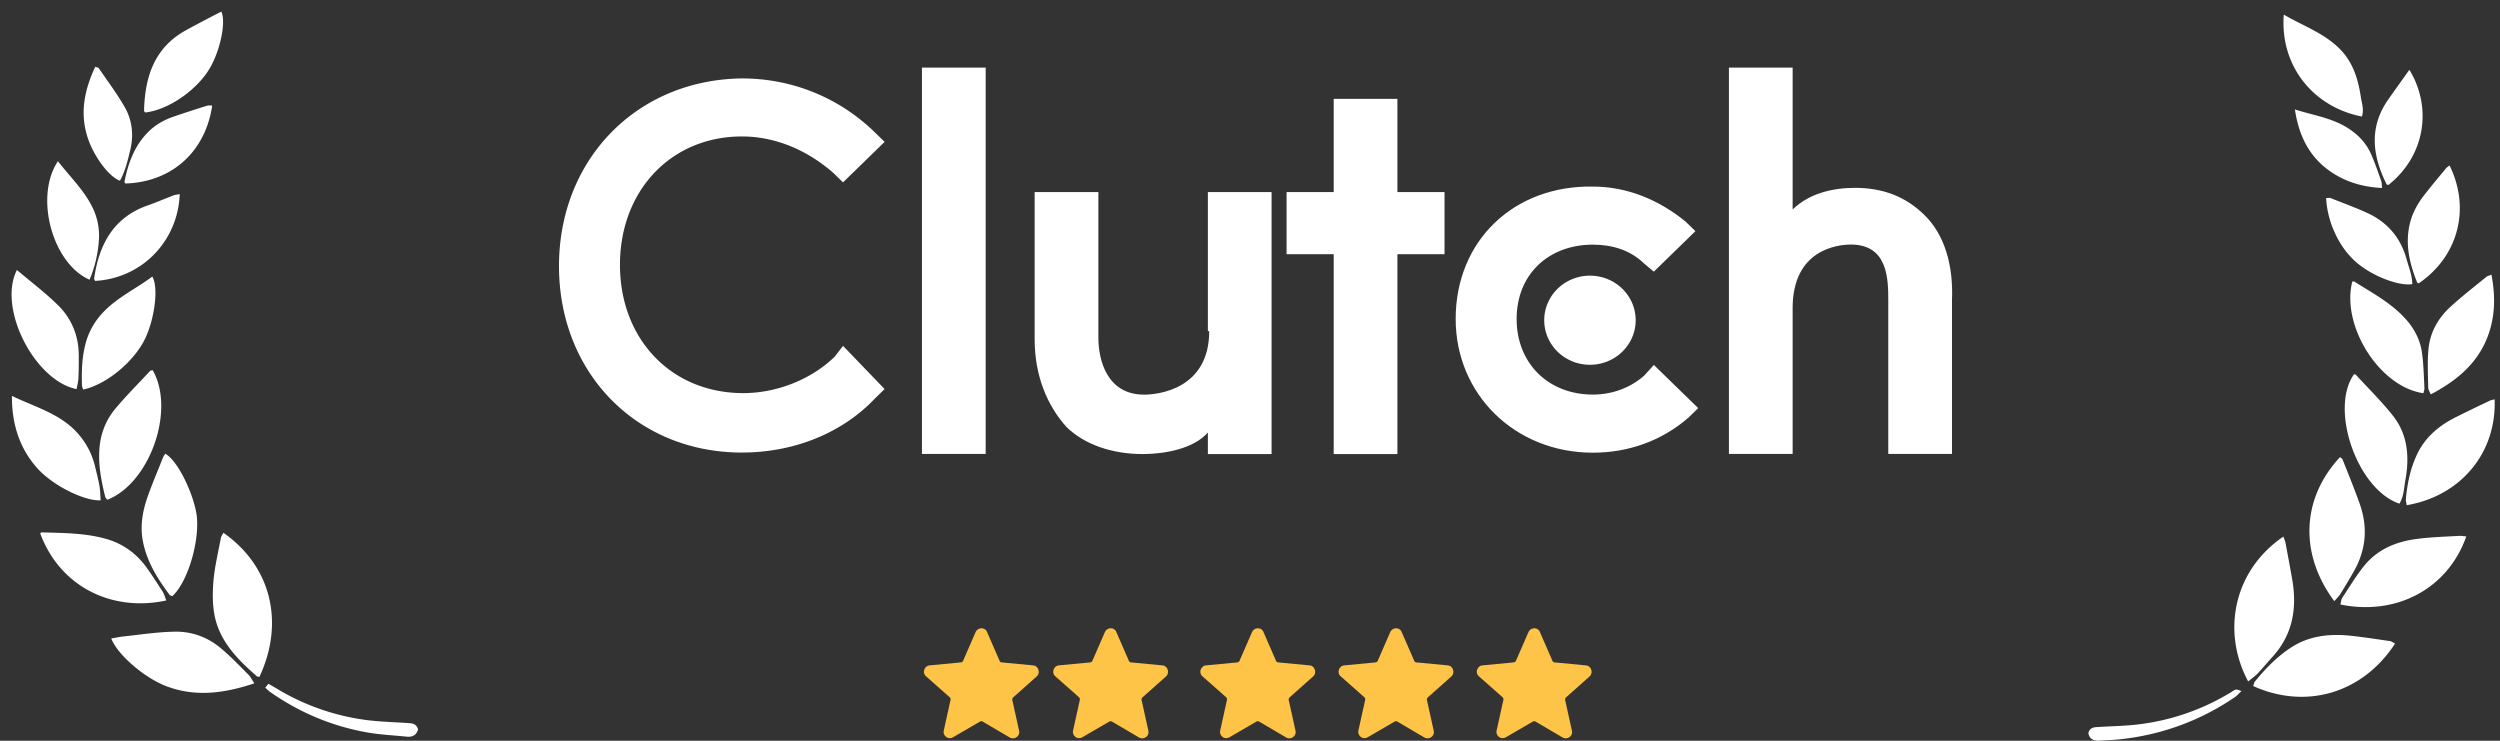
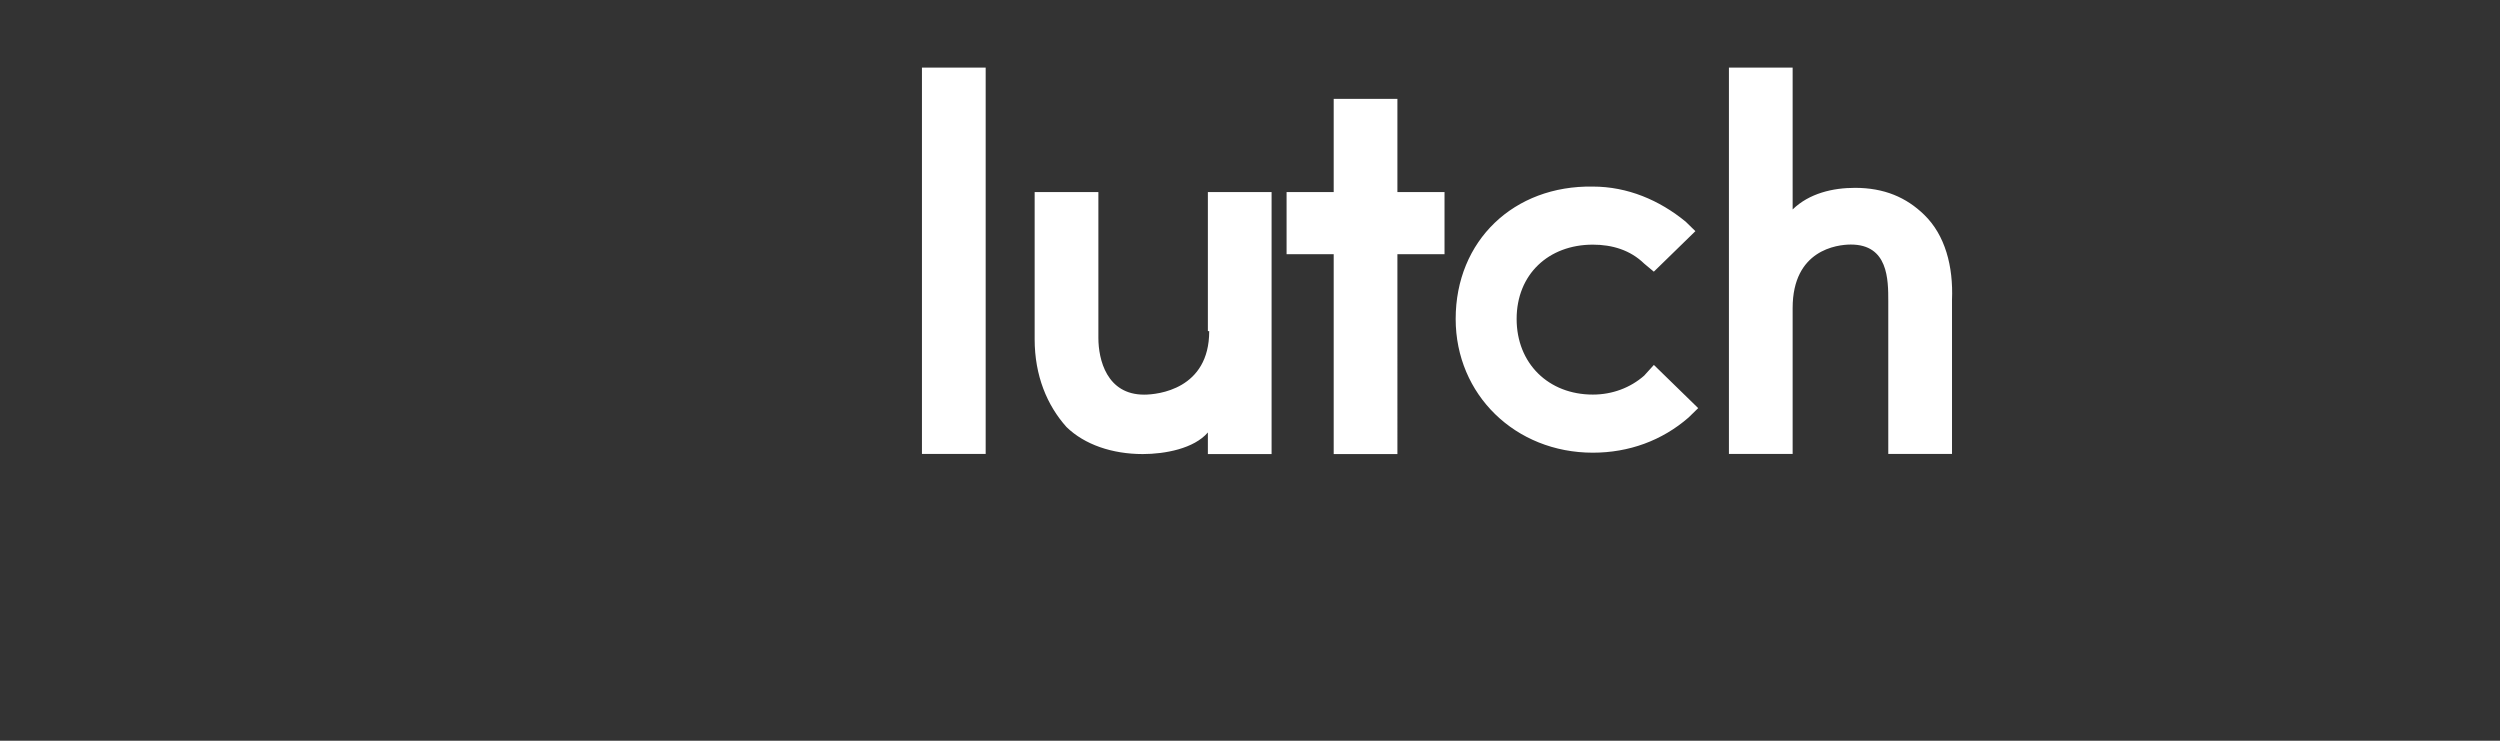
<svg xmlns="http://www.w3.org/2000/svg" width="216" height="64" viewBox="0 0 216 64" fill="none">
  <rect x="0" y="0" width="216" height="64" fill="#333333" stroke="none" />
  <path d="M85.162 5.842h-5.506v33.376h5.506zm19.314 22.77c0 5.017-4.429 5.485-5.626 5.485-3.232 0-3.95-3.033-3.95-4.903v-12.6h-5.506V29.31c0 3.151 1.077 5.717 2.753 7.587 1.556 1.517 3.95 2.334 6.586 2.334 1.915 0 4.43-.468 5.627-1.866v1.866h5.505V16.594h-5.505v12.018zm16.26-20.072h-5.505v8.054h-4.071v5.367h4.071v17.271h5.505V21.961h4.071v-5.367h-4.071zm21.317 23.918c-1.198 1.049-2.753 1.634-4.43 1.634-3.829 0-6.586-2.683-6.586-6.534s2.753-6.42 6.586-6.42c1.677 0 3.232.468 4.43 1.635l.838.7 3.591-3.501-.838-.818c-2.274-1.866-5.03-3.033-8.021-3.033-6.823-.118-11.853 4.668-11.853 11.437 0 6.534 5.146 11.555 11.853 11.555 3.112 0 5.985-1.049 8.262-3.033l.839-.817-3.829-3.733zm24.205-13.894c-1.555-1.517-3.47-2.334-5.985-2.334-1.914 0-3.95.467-5.389 1.866V5.842h-5.505v33.376h5.505V26.614c0-5.018 3.829-5.485 5.03-5.485 3.233 0 3.233 3.033 3.233 4.903v13.186h5.506V25.914c.12-2.919-.597-5.602-2.395-7.35" fill="#fff" />
-   <path d="M137.372 31.517c2.181 0 3.95-1.724 3.95-3.85s-1.769-3.85-3.95-3.85-3.95 1.723-3.95 3.85 1.768 3.85 3.95 3.85m-65.252-.703c-2.035 1.984-5.03 3.151-7.899 3.151-6.227 0-10.656-4.667-10.656-11.087S57.995 11.79 64.1 11.79c2.874 0 5.627 1.166 7.9 3.15l.838.818 3.591-3.5-.838-.818c-3.111-3.033-7.182-4.664-11.49-4.664-9.102.114-15.804 7.002-15.804 16.219C48.297 32.216 55 39.1 64.1 39.1c4.43 0 8.621-1.634 11.491-4.667l.838-.818-3.59-3.732zM21.976 59.04c-2.664.89-5.157 1.197-7.667.223-1.912-.752-4.183-2.735-4.696-4.103.359-.051.717-.137 1.059-.17 1.434-.155 2.868-.377 4.32-.411 1.52-.051 2.92.444 4.098 1.436.82.684 1.57 1.47 2.34 2.24.187.17.306.426.546.785m.437-.56c-.12-.017-.188-.017-.222-.052-1.708-1.487-3.296-3.094-3.689-5.453-.153-.94-.136-1.932-.05-2.89.119-1.214.409-2.41.631-3.607.034-.154.137-.29.222-.445 4.218 2.958 5.259 7.865 3.108 12.447M3.473 46.084c.085-.069.102-.086.12-.086 1.81.051 3.636.051 5.395.513 1.537.393 2.783 1.265 3.705 2.564.478.667.922 1.368 1.366 2.051.137.223.205.496.308.753-4.61 1.008-9.153-1.111-10.894-5.795m11.409 5.425c-.068-.034-.17-.051-.222-.103-1.024-1.367-1.93-2.804-2.288-4.513-.307-1.42-.051-2.77.427-4.104.393-1.094.854-2.17 1.28-3.248.052-.12.137-.24.205-.342 1.213.718 2.579 3.847 2.732 5.523.188 2.273-.853 5.658-2.134 6.787M13.188 31.98c1.98 3.42-.222 9.746-3.91 11.199-.068-.086-.17-.154-.188-.257-.341-1.384-.615-2.77-.495-4.205.102-1.283.563-2.445 1.383-3.42.94-1.128 1.998-2.171 2.988-3.248.034-.034.103-.034.222-.069M1.032 34.203c1.741.855 3.602 1.368 5.07 2.633a6.6 6.6 0 0 1 2.101 3.42c.137.58.29 1.162.393 1.743.068.41.068.82.102 1.231-1.468.069-4.217-1.333-5.515-2.82-1.537-1.745-2.168-3.847-2.151-6.207m6.151-.546c-.034-.12-.102-.257-.102-.393-.034-1.197 0-2.394.307-3.557a6.13 6.13 0 0 1 1.52-2.718c1.23-1.3 2.834-2.035 4.252-3.094.529.906.239 3.402-.53 5.163-.888 2.051-3.363 4.154-5.447 4.599m-5.721-10.33c1.212 1.026 2.408 1.932 3.483 2.975 1.264 1.214 1.879 2.753 1.861 4.53 0 .633 0 1.249-.034 1.881-.017.308-.102.599-.153.906-3.62-.718-6.847-6.992-5.157-10.292M12.548 9.72c-.069-.086-.103-.103-.103-.12.069-2.907.854-5.454 3.603-6.976C17.073 2.06 18.098 1.53 19.122 1c.41.855-.052 3.18-.905 4.736-1.059 1.949-3.62 3.761-5.67 3.983m-7.541 4.209c1.059 1.367 2.254 2.496 2.989 4 .392.804.58 1.659.563 2.548a10.6 10.6 0 0 1-.82 3.693c-3.227-1.42-4.78-7.18-2.732-10.241m10.523 2.839c-.154 4.068-3.261 7.282-7.325 7.504-.017-.068-.086-.154-.068-.222.426-2.957 1.69-5.3 4.695-6.325.717-.256 1.434-.564 2.152-.838.17-.068.358-.068.546-.12m2.805-7.646c-.564 3.88-3.364 6.598-7.496 6.735-.034-.051-.102-.103-.085-.137.307-1.572.836-3.06 1.98-4.24.615-.649 1.383-1.093 2.22-1.384a87 87 0 0 1 2.988-.974c.086-.017.205 0 .393 0M8.228 5.768c.187.068.256.068.29.102.751 1.094 1.554 2.171 2.22 3.317.683 1.163.836 2.462.512 3.795-.222.907-.427 1.813-.888 2.633-.922-.325-2.237-2.051-2.783-3.71-.7-2.12-.29-4.12.649-6.137M36.12 63.012c-.153.564-.546.684-1.007.632-1.178-.12-2.39-.17-3.551-.393-2.971-.547-5.703-1.71-8.18-3.436-.153-.102-.29-.24-.46-.393.085-.12.154-.205.273-.342.359.205.683.393 1.025.598a19.9 19.9 0 0 0 7.7 2.565c1.076.12 2.152.153 3.227.222.393.034.803 0 .974.547m170.815-7.413c-2.784 4.29-7.684 5.744-12.26 3.675.051-.12.068-.273.136-.376.905-1.11 1.896-2.137 3.091-2.923 1.537-1.026 3.278-1.23 5.071-1.06 1.178.12 2.357.308 3.552.479.119.034.256.137.41.205m-12.694 3.279c-2.288-4.274-1.298-9.557 3.039-12.515.068.188.154.36.188.547.205 1.095.41 2.172.597 3.266.393 2.393.018 4.599-1.622 6.462-.478.53-.939 1.078-1.417 1.59-.239.24-.529.428-.785.65m18.846-12.53c-1.605 4.547-6.062 6.872-10.877 5.88.051-.204.068-.444.171-.598.631-.94 1.212-1.931 1.929-2.803 1.212-1.453 2.869-2.086 4.713-2.29 1.161-.138 2.322-.172 3.483-.24.188 0 .376.034.581.051m-11.405 5.592c-3.039-4.085-2.834-8.873.495-12.446.069.069.188.12.222.205.513 1.3 1.042 2.582 1.503 3.898.7 2.018.512 3.967-.564 5.83a65 65 0 0 1-1.092 1.83c-.137.24-.342.427-.564.684m5.629-8.424c-3.637-1.214-6.061-8.155-3.927-11.181.051.017.137 0 .154.034 1.092 1.197 2.254 2.325 3.244 3.59 1.263 1.625 1.4 3.557 1.042 5.523-.12.684-.137 1.419-.513 2.034m8.225-9.015c.17 4.719-3.023 8.377-7.599 9.147-.017-.188-.085-.376-.068-.547.119-1.334.393-2.65.973-3.864.683-1.436 1.844-2.428 3.244-3.146.991-.496 1.981-.975 2.989-1.453.119-.069.256-.086.461-.137m-12.3-10.172c.102-.017.136-.017.154-.017 1.485.94 3.056 1.778 4.285 3.06.854.889 1.435 1.932 1.588 3.146.137.991.154 1.983.205 2.974.017.154-.051.325-.085.48-3.774-.53-7.12-5.797-6.147-9.643m12.024-.598c.375 1.966.324 3.83-.444 5.642-.939 2.205-2.698 3.59-4.798 4.701-.103-.24-.222-.427-.222-.598-.017-1.129-.086-2.291.034-3.402.153-1.402.836-2.6 1.878-3.557 1.007-.923 2.083-1.76 3.142-2.616.085-.068.205-.085.41-.17m-17.94-22.468c1.707.991 3.5 1.607 4.849 2.975 1.144 1.162 1.571 2.598 1.81 4.154.085.547.29 1.094.085 1.675-4.251-.837-7.086-4.428-6.744-8.804m3.659 15.846c.171 0 .291-.033.376 0 1.025.411 2.066.787 3.091 1.249 1.758.786 2.937 2.102 3.466 3.983.205.735.495 1.436.512 2.205-1.093.188-3.261-.615-4.627-1.71-1.571-1.23-2.715-3.504-2.818-5.726m10.659-2.818c1.827 3.693.786 7.847-2.664 10.19-.051-.017-.119-.035-.136-.086-.666-1.658-1.059-3.35-.615-5.129.222-.889.666-1.692 1.229-2.41.598-.77 1.213-1.505 1.828-2.24.068-.12.187-.188.358-.325m-13.358-4.838c1.486.479 3.023.701 4.371 1.487.991.582 1.759 1.35 2.22 2.394.325.752.598 1.538.871 2.307.051.154.034.325.068.599-1.81-.086-3.398-.599-4.781-1.658-1.639-1.265-2.441-3.043-2.749-5.129m9.889-3.424c1.998 3.266 1.366 7.437-1.81 9.95-.051-.017-.136-.017-.153-.05-1.247-2.497-1.554-4.976.188-7.404.563-.803 1.144-1.607 1.775-2.496m-14.503 53.684c-.222.188-.342.342-.495.462a21.4 21.4 0 0 1-9.528 3.641c-.752.103-1.52.137-2.288.171-.478.034-.837-.154-.922-.65.136-.53.563-.512.956-.53 1.076-.068 2.151-.085 3.227-.205a19.9 19.9 0 0 0 8.213-2.837c.359-.24.359-.24.837-.052" fill="#fff" />
-   <path d="M82.069 63.776a.5.5 0 0 1-.316-.105.54.54 0 0 1-.21-.557l.586-2.647a.25.25 0 0 0-.076-.226l-2.043-1.806a.52.52 0 0 1-.15-.571c.075-.21.24-.361.466-.376l2.689-.256c.09-.015.165-.06.195-.135l1.082-2.483a.56.56 0 0 1 .496-.33c.225 0 .42.12.496.33l1.081 2.483c.03.075.105.135.195.135l2.69.256a.515.515 0 0 1 .465.376.54.54 0 0 1-.15.587l-2.028 1.805c-.06.06-.09.15-.075.226l.586 2.648a.53.53 0 0 1-.21.556.55.55 0 0 1-.601.03l-2.33-1.369a.23.23 0 0 0-.24 0l-2.328 1.354a.6.6 0 0 1-.27.075m23.883 0a.5.5 0 0 1-.316-.105.54.54 0 0 1-.21-.557l.586-2.647a.25.25 0 0 0-.075-.226l-2.044-1.806a.52.52 0 0 1-.15-.571c.075-.21.241-.361.466-.376l2.689-.256c.09-.015.165-.06.195-.135l1.082-2.483a.56.56 0 0 1 .496-.33c.225 0 .42.12.496.33l1.081 2.483c.03.075.105.135.196.135l2.689.256a.51.51 0 0 1 .465.376.54.54 0 0 1-.15.587l-2.028 1.805c-.06.06-.09.15-.075.226l.586 2.648a.53.53 0 0 1-.21.556.55.55 0 0 1-.601.03l-2.329-1.369a.23.23 0 0 0-.24 0l-2.329 1.354a.6.6 0 0 1-.27.075m-12.712 0a.5.5 0 0 1-.316-.105.54.54 0 0 1-.21-.557l.585-2.647a.25.25 0 0 0-.075-.226l-2.043-1.806a.52.52 0 0 1-.15-.571c.075-.21.24-.361.465-.376l2.69-.256c.09-.015.165-.06.195-.135l1.082-2.483a.56.56 0 0 1 .495-.33c.226 0 .421.12.496.33l1.082 2.483c.03.075.105.135.195.135l2.689.256a.51.51 0 0 1 .466.376.54.54 0 0 1-.15.587l-2.028 1.805c-.06.06-.09.15-.076.226l.586 2.648a.53.53 0 0 1-.21.556.55.55 0 0 1-.6.03l-2.33-1.369a.23.23 0 0 0-.24 0l-2.328 1.354a.6.6 0 0 1-.27.075m24.653 0a.5.5 0 0 1-.315-.105.54.54 0 0 1-.211-.557l.586-2.647a.25.25 0 0 0-.075-.226l-2.043-1.806a.52.52 0 0 1-.15-.571c.075-.21.24-.361.466-.376l2.689-.256c.09-.015.165-.06.195-.135l1.082-2.483a.56.56 0 0 1 .495-.33c.226 0 .421.12.496.33l1.082 2.483c.03.075.105.135.195.135l2.689.256a.51.51 0 0 1 .466.376.54.54 0 0 1-.15.587l-2.028 1.805c-.06.06-.09.15-.075.226l.585 2.648a.53.53 0 0 1-.21.556.55.55 0 0 1-.601.03l-2.328-1.369a.23.23 0 0 0-.241 0l-2.328 1.354a.6.6 0 0 1-.271.075m11.942 0a.5.5 0 0 1-.316-.105.54.54 0 0 1-.21-.557l.586-2.647a.25.25 0 0 0-.075-.226l-2.043-1.806a.52.52 0 0 1-.151-.571c.076-.21.241-.361.466-.376l2.689-.256c.09-.015.166-.06.196-.135l1.081-2.483a.56.56 0 0 1 .496-.33c.225 0 .421.12.496.33l1.081 2.483c.03.075.106.135.196.135l2.689.256a.515.515 0 0 1 .466.376.54.54 0 0 1-.151.587l-2.028 1.805c-.06.06-.09.15-.075.226l.586 2.648a.53.53 0 0 1-.21.556.55.55 0 0 1-.601.03l-2.329-1.369a.23.23 0 0 0-.24 0l-2.329 1.354a.6.6 0 0 1-.27.075" fill="#FDC448" />
</svg>